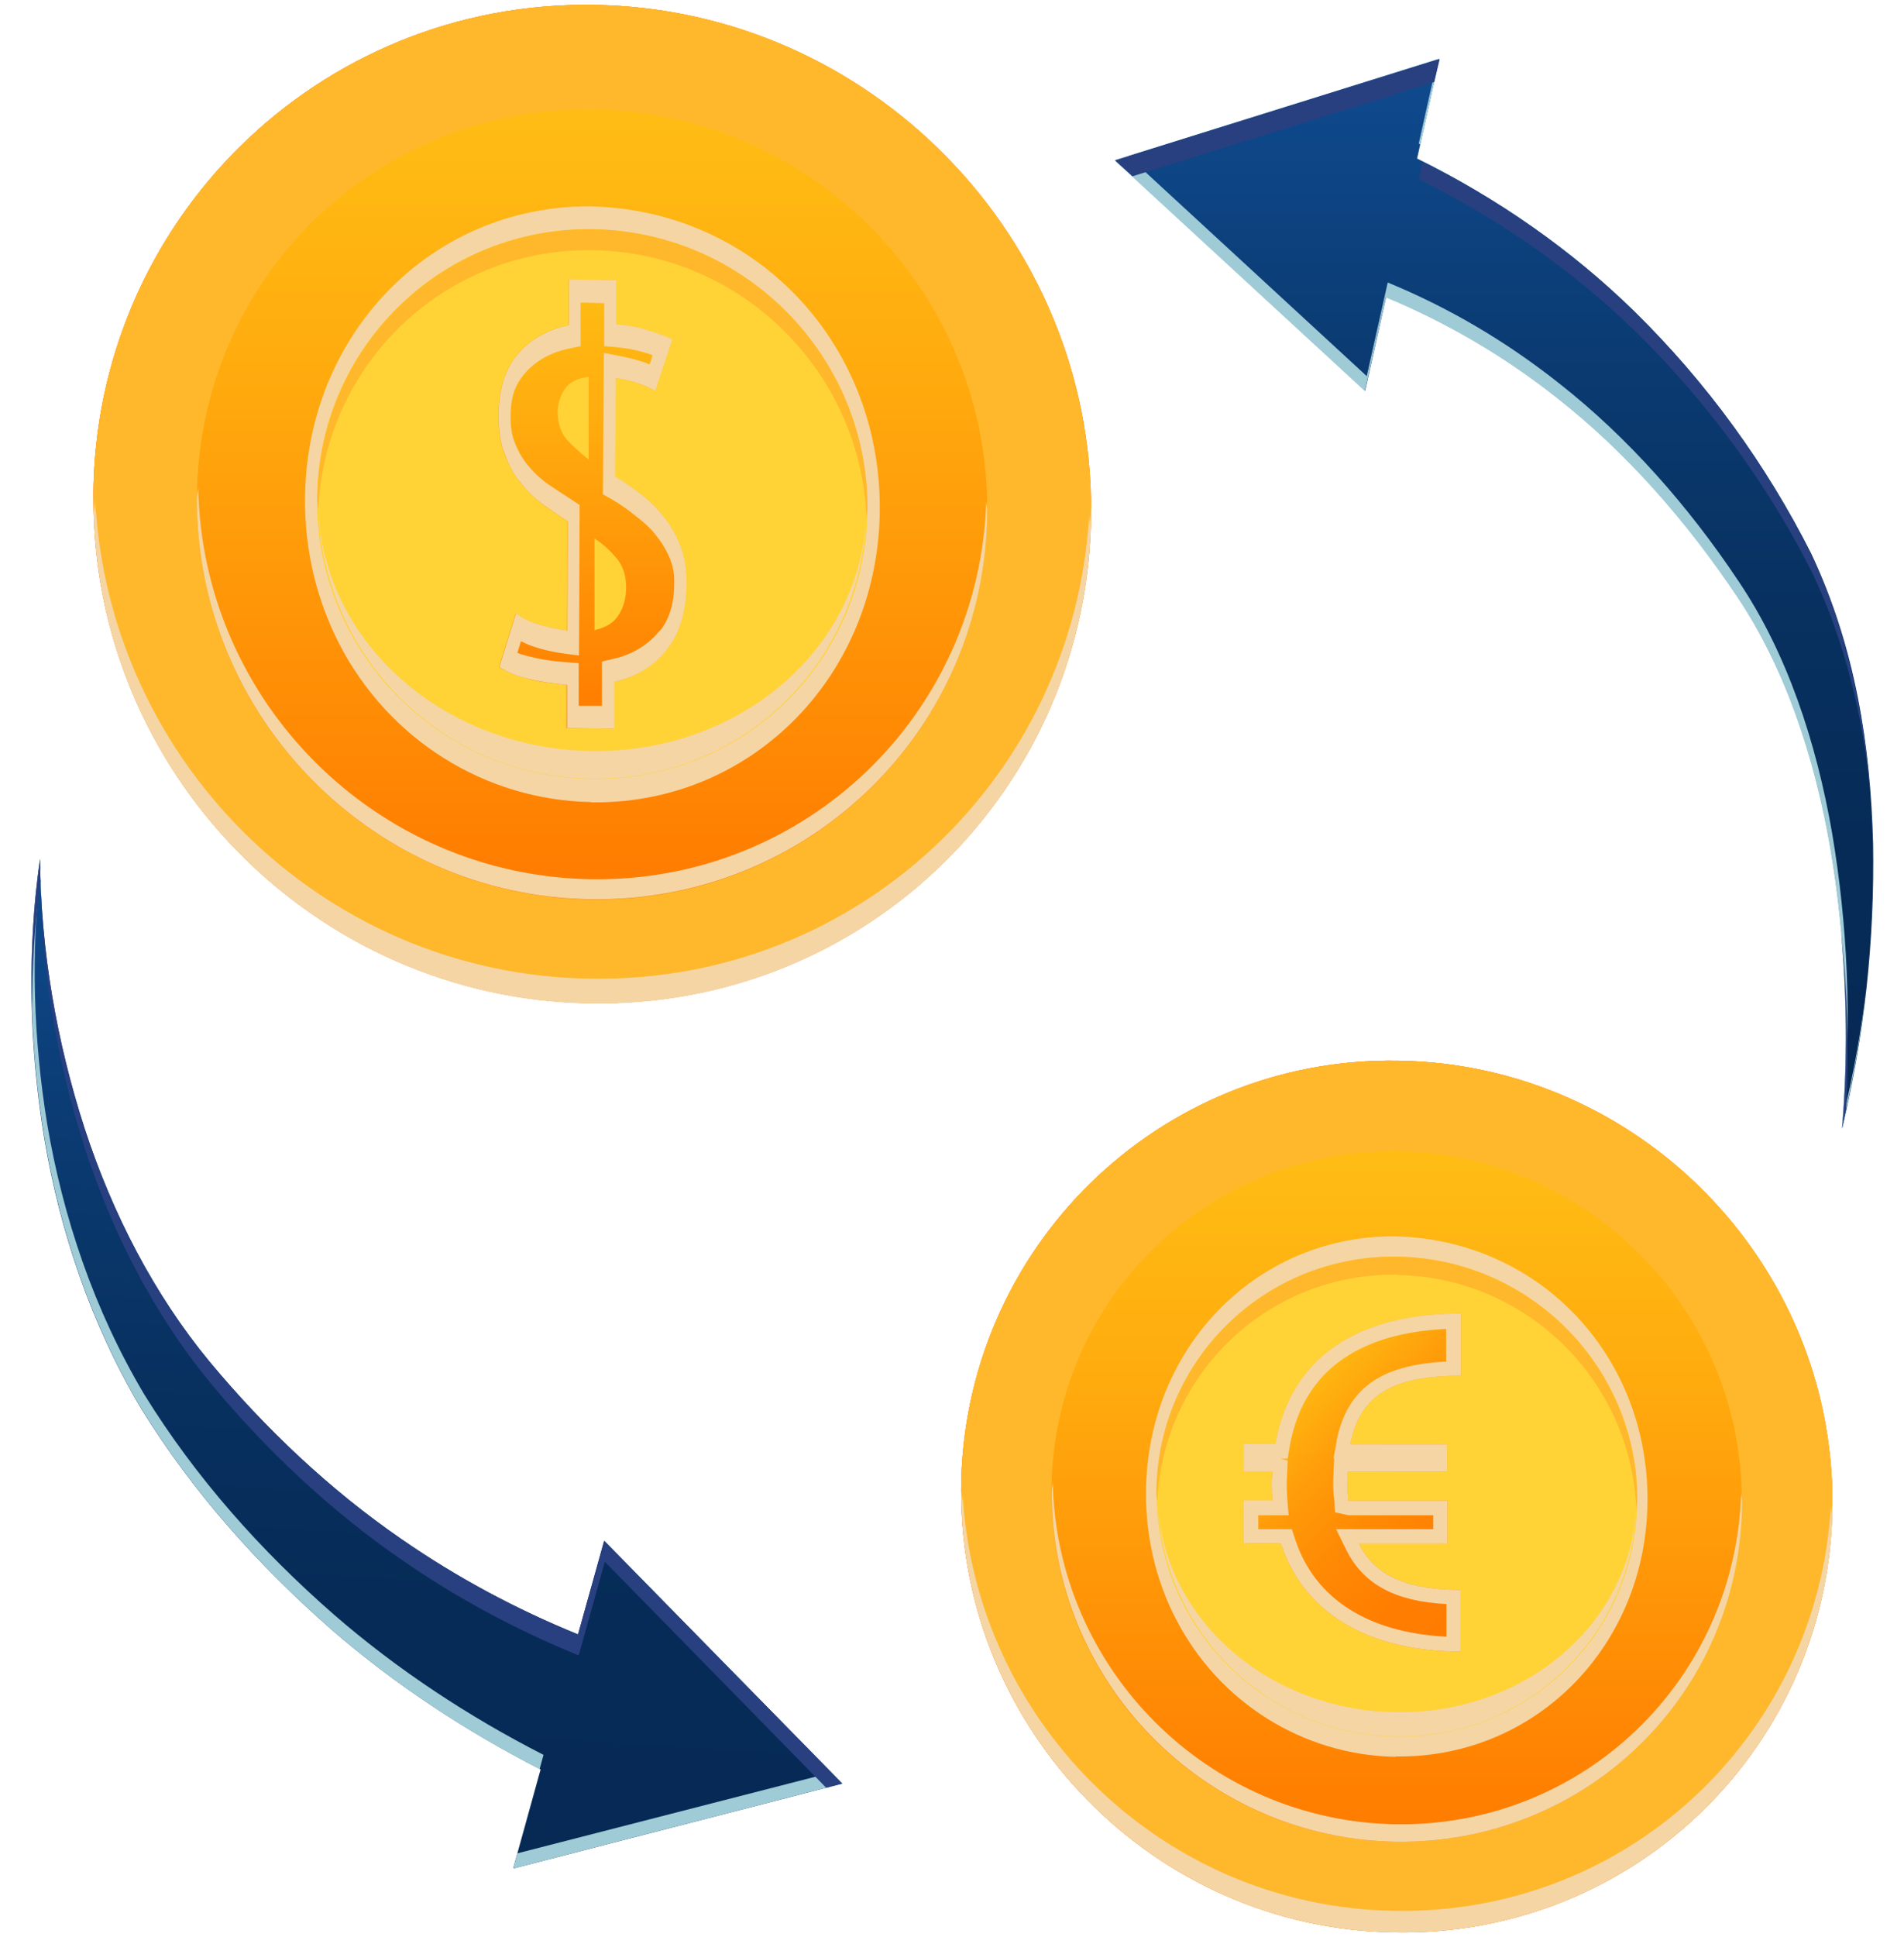
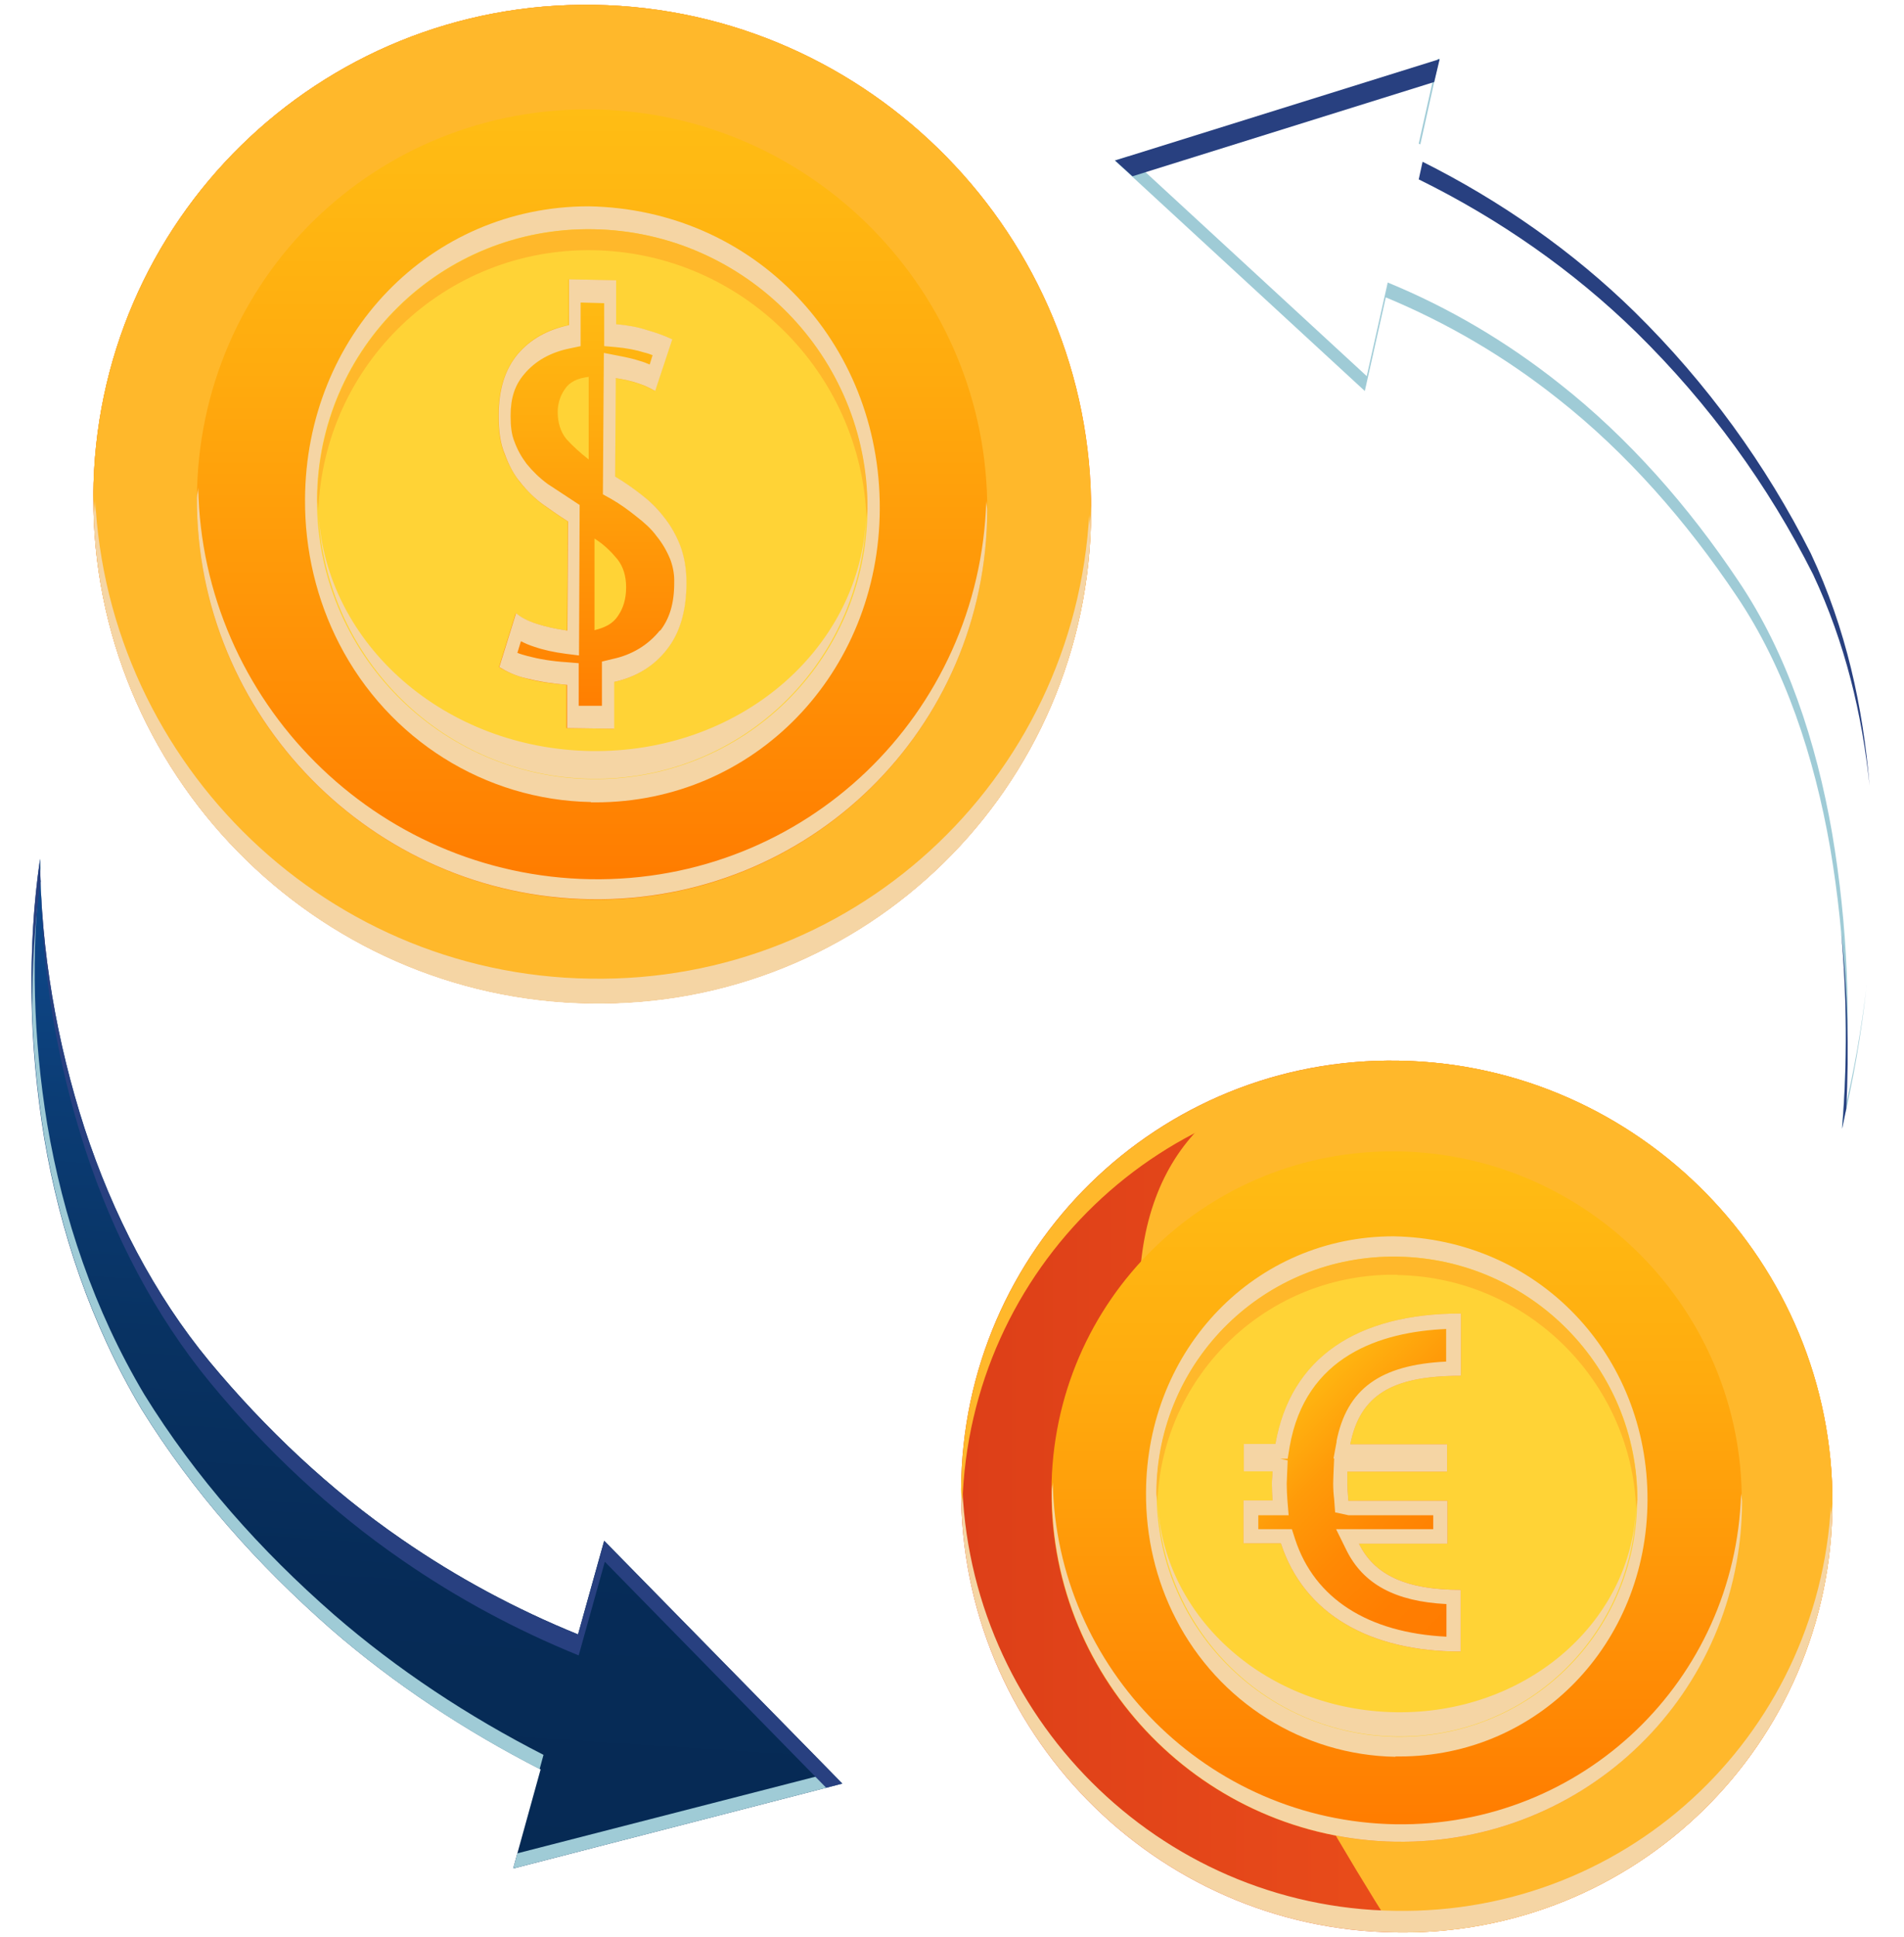
<svg xmlns="http://www.w3.org/2000/svg" width="59" height="60" viewBox="0 0 59 60" fill="none">
  <path d="M18.422 0.15C9.882 0.01 2.932 6.84 2.892 15.36C2.852 23.91 9.742 30.94 18.282 31.07C26.822 31.22 33.772 24.41 33.812 15.86C33.852 7.33 26.952 0.29 18.422 0.15Z" fill="url(#paint0_linear_983_5513)" />
  <g style="mix-blend-mode:screen">
    <path d="M33.812 15.86C33.772 24.41 26.822 31.21 18.282 31.07C9.752 30.94 2.852 23.91 2.892 15.36C2.932 6.84 9.882 0.01 18.422 0.15C26.962 0.29 33.852 7.33 33.812 15.86Z" fill="#FFB82B" />
  </g>
  <g style="mix-blend-mode:multiply">
    <path d="M18.282 30.31C9.882 30.19 3.112 23.37 2.932 15C2.932 15.13 2.892 15.24 2.892 15.37C2.852 23.92 9.742 30.95 18.282 31.08C26.822 31.23 33.772 24.42 33.812 15.87C33.812 15.73 33.782 15.61 33.772 15.47C33.542 23.85 26.692 30.46 18.282 30.31Z" fill="#F5D5A4" />
  </g>
  <g style="mix-blend-mode:screen">
    <path d="M18.422 1.04C26.792 1.18 33.542 7.96 33.762 16.26C33.762 16.12 33.802 15.99 33.802 15.86C33.852 7.33 26.952 0.29 18.422 0.15C9.882 0.01 2.932 6.84 2.892 15.36C2.892 15.53 2.932 15.68 2.942 15.86C3.192 7.53 10.032 0.9 18.422 1.04Z" fill="#FFB82B" />
  </g>
  <path d="M30.592 15.81C30.562 22.59 25.062 27.97 18.292 27.86C11.532 27.75 6.072 22.19 6.102 15.43C6.132 8.65 11.642 3.28 18.402 3.39C25.172 3.49 30.622 9.06 30.592 15.81Z" fill="url(#paint1_linear_983_5513)" />
  <g style="mix-blend-mode:multiply">
    <path d="M18.302 27.23C11.642 27.12 6.262 21.72 6.142 15.1C6.142 15.21 6.102 15.31 6.102 15.42C6.072 22.18 11.532 27.75 18.292 27.85C25.062 27.96 30.572 22.58 30.592 15.8C30.592 15.7 30.562 15.6 30.562 15.51C30.362 22.13 24.952 27.34 18.302 27.23Z" fill="#F5D5A4" />
  </g>
  <g style="mix-blend-mode:multiply">
    <path d="M18.312 24.84C15.032 24.78 12.042 22.91 10.512 19.94C9.812 18.58 9.442 17.04 9.452 15.47C9.472 10.38 13.332 6.39 18.242 6.39C23.382 6.48 27.282 10.6 27.262 15.76C27.242 20.86 23.372 24.85 18.452 24.85H18.312V24.84Z" fill="#F5D5A4" />
  </g>
  <path d="M26.882 15.75C26.862 20.46 23.032 24.2 18.312 24.13C13.602 24.05 9.802 20.19 9.822 15.47C9.842 10.78 13.682 7.01 18.382 7.1C23.092 7.18 26.892 11.05 26.872 15.75H26.882Z" fill="#FFD336" />
  <g style="mix-blend-mode:multiply">
    <path d="M26.832 16.18C26.832 16.18 26.832 16.15 26.832 16.14C26.572 20.18 22.862 23.33 18.312 23.26C13.782 23.19 10.112 19.96 9.872 15.92V15.94C10.102 20.44 13.772 24.05 18.312 24.12C22.872 24.19 26.592 20.67 26.832 16.17V16.18Z" fill="#F5D5A4" />
  </g>
  <g style="mix-blend-mode:screen">
    <path d="M18.392 7.75C22.982 7.83 26.681 11.52 26.852 16.06C26.852 15.95 26.881 15.86 26.881 15.75C26.901 11.05 23.102 7.18 18.392 7.1C13.691 7.02 9.852 10.78 9.832 15.47C9.832 15.59 9.862 15.7 9.862 15.82C10.041 11.27 13.791 7.67 18.392 7.75Z" fill="#FFB82B" />
  </g>
  <path d="M17.562 21.21C17.072 21.17 16.652 21.11 16.302 21.01C15.952 20.92 15.672 20.79 15.462 20.66L15.982 18.99C16.132 19.12 16.342 19.23 16.622 19.32C16.902 19.41 17.212 19.48 17.572 19.53L17.592 16.15C17.332 15.99 17.072 15.8 16.812 15.62C16.562 15.43 16.332 15.2 16.122 14.95C15.922 14.69 15.752 14.4 15.632 14.06C15.492 13.74 15.442 13.34 15.442 12.87C15.442 12.06 15.642 11.45 16.032 10.97C16.432 10.5 16.952 10.2 17.612 10.07V8.65L19.082 8.68V10.04C19.432 10.07 19.752 10.13 20.032 10.22C20.312 10.3 20.572 10.39 20.822 10.51L20.292 12.11C20.152 12.03 19.972 11.94 19.762 11.87C19.552 11.81 19.332 11.75 19.072 11.71L19.052 14.76C19.322 14.92 19.582 15.1 19.852 15.31C20.102 15.5 20.352 15.71 20.552 16C20.762 16.24 20.932 16.55 21.062 16.88C21.192 17.21 21.262 17.59 21.262 18.05C21.262 18.93 21.052 19.63 20.652 20.12C20.252 20.62 19.702 20.98 19.022 21.12V22.57L17.552 22.55V21.21H17.562ZM18.262 11.67C17.882 11.71 17.632 11.84 17.492 12.07C17.352 12.27 17.282 12.52 17.282 12.76C17.282 13.09 17.372 13.38 17.552 13.6C17.742 13.81 17.972 14.02 18.242 14.23V11.68L18.262 11.67ZM18.412 19.52C18.742 19.44 18.992 19.32 19.152 19.07C19.312 18.84 19.402 18.55 19.402 18.19C19.402 17.84 19.312 17.55 19.132 17.32C18.942 17.09 18.712 16.86 18.422 16.68V19.51L18.412 19.52Z" fill="url(#paint2_linear_983_5513)" />
  <g style="mix-blend-mode:multiply">
    <path d="M21.072 16.88C20.942 16.55 20.762 16.24 20.562 16C20.352 15.72 20.112 15.5 19.862 15.31C19.592 15.1 19.332 14.92 19.062 14.76L19.082 11.71C19.332 11.75 19.562 11.8 19.772 11.87C19.992 11.94 20.162 12.03 20.302 12.11L20.832 10.51C20.582 10.39 20.322 10.3 20.042 10.22C19.772 10.13 19.442 10.07 19.092 10.04V8.68L17.632 8.65V10.07C16.972 10.21 16.442 10.5 16.042 10.97C15.652 11.44 15.452 12.06 15.452 12.87C15.452 13.34 15.502 13.74 15.642 14.06C15.762 14.4 15.922 14.7 16.132 14.95C16.332 15.2 16.562 15.43 16.822 15.62C17.082 15.8 17.342 15.99 17.602 16.15L17.582 19.53C17.222 19.48 16.912 19.41 16.632 19.32C16.352 19.23 16.142 19.12 15.992 18.99L15.472 20.66C15.682 20.79 15.962 20.93 16.312 21.01C16.662 21.1 17.082 21.17 17.572 21.21V22.55L19.032 22.57V21.12C19.722 20.97 20.272 20.62 20.662 20.12C21.062 19.62 21.272 18.93 21.272 18.05C21.272 17.6 21.202 17.22 21.072 16.88ZM20.452 19.52C20.092 19.97 19.592 20.28 18.982 20.41L18.652 20.49V21.86H17.932V20.54L17.572 20.51C17.092 20.48 16.692 20.41 16.352 20.32C16.242 20.29 16.132 20.26 16.032 20.22L16.142 19.86C16.262 19.92 16.392 19.98 16.552 20.03C16.842 20.13 17.162 20.2 17.542 20.25L17.942 20.3L17.962 15.64C17.962 15.64 17.212 15.15 16.972 14.99C16.712 14.8 16.502 14.59 16.322 14.37C16.162 14.16 16.032 13.93 15.942 13.68C15.852 13.46 15.822 13.21 15.822 12.88C15.822 12.33 15.952 11.93 16.242 11.59C16.582 11.18 17.062 10.91 17.662 10.79L17.992 10.72V9.37L18.722 9.39V10.72L19.072 10.75C19.412 10.78 19.722 10.84 19.972 10.92C20.062 10.94 20.142 10.97 20.222 11L20.132 11.29C20.042 11.25 19.942 11.21 19.832 11.18C19.622 11.11 19.382 11.06 19.122 11.01L18.712 10.93L18.682 15.31L18.952 15.46C19.212 15.61 19.462 15.79 19.712 15.99C19.982 16.2 20.182 16.38 20.342 16.6C20.522 16.82 20.662 17.06 20.772 17.33C20.852 17.55 20.902 17.78 20.892 18.06C20.892 18.7 20.742 19.17 20.452 19.54V19.52Z" fill="#F5D5A4" />
  </g>
  <path d="M43.342 32.85C35.892 32.72 29.822 38.69 29.782 46.13C29.752 53.6 35.772 59.74 43.222 59.85C50.682 59.98 56.752 54.03 56.782 46.57C56.812 39.12 50.792 32.97 43.342 32.85Z" fill="url(#paint3_linear_983_5513)" />
  <g style="mix-blend-mode:screen">
-     <path d="M56.782 46.57C56.752 54.03 50.672 59.98 43.222 59.85C35.772 59.74 29.752 53.6 29.782 46.13C29.822 38.69 35.892 32.72 43.342 32.85C50.802 32.97 56.822 39.12 56.782 46.57Z" fill="#FFB82B" />
+     <path d="M56.782 46.57C56.752 54.03 50.672 59.98 43.222 59.85C29.822 38.69 35.892 32.72 43.342 32.85C50.802 32.97 56.822 39.12 56.782 46.57Z" fill="#FFB82B" />
  </g>
  <g style="mix-blend-mode:multiply">
    <path d="M43.222 59.18C35.892 59.08 29.972 53.12 29.812 45.81C29.812 45.92 29.782 46.02 29.782 46.13C29.752 53.6 35.772 59.74 43.222 59.85C50.682 59.98 56.752 54.03 56.782 46.57C56.782 46.45 56.752 46.34 56.752 46.22C56.552 53.54 50.572 59.31 43.222 59.18Z" fill="#F5D5A4" />
  </g>
  <g style="mix-blend-mode:screen">
    <path d="M43.342 33.63C50.652 33.75 56.542 39.67 56.742 46.92C56.742 46.8 56.782 46.69 56.782 46.57C56.812 39.12 50.792 32.97 43.342 32.85C35.892 32.72 29.822 38.69 29.782 46.13C29.782 46.28 29.822 46.41 29.822 46.56C30.042 39.29 36.012 33.5 43.342 33.62V33.63Z" fill="#FFB82B" />
  </g>
  <path d="M53.972 46.52C53.952 52.44 49.142 57.14 43.232 57.04C37.322 56.94 32.552 52.09 32.582 46.18C32.602 40.26 37.422 35.57 43.322 35.66C49.232 35.75 54.002 40.61 53.972 46.51V46.52Z" fill="url(#paint4_linear_983_5513)" />
  <g style="mix-blend-mode:multiply">
    <path d="M43.242 56.5C37.422 56.4 32.732 51.69 32.622 45.9C32.622 45.99 32.592 46.08 32.592 46.18C32.562 52.08 37.332 56.94 43.242 57.04C49.152 57.13 53.962 52.44 53.982 46.52C53.982 46.43 53.962 46.35 53.952 46.26C53.772 52.04 49.052 56.59 43.242 56.5Z" fill="#F5D5A4" />
  </g>
  <g style="mix-blend-mode:multiply">
    <path d="M43.242 54.41C40.372 54.36 37.762 52.72 36.432 50.13C35.822 48.95 35.502 47.6 35.512 46.22C35.532 41.77 38.902 38.29 43.182 38.29C47.672 38.37 51.072 41.96 51.052 46.47C51.032 50.92 47.652 54.4 43.362 54.4H43.242V54.41Z" fill="#F5D5A4" />
  </g>
  <path d="M50.732 46.47C50.712 50.59 47.362 53.85 43.252 53.79C39.142 53.72 35.822 50.35 35.842 46.23C35.852 42.13 39.212 38.85 43.322 38.92C47.432 38.99 50.752 42.37 50.742 46.47H50.732Z" fill="#FFD336" />
  <g style="mix-blend-mode:multiply">
    <path d="M50.692 46.85V46.81C50.462 50.34 47.222 53.09 43.252 53.03C39.292 52.97 36.092 50.15 35.882 46.62V46.63C36.082 50.56 39.282 53.72 43.252 53.78C47.242 53.84 50.472 50.77 50.692 46.84V46.85Z" fill="#F5D5A4" />
  </g>
  <g style="mix-blend-mode:screen">
    <path d="M43.312 39.49C47.322 39.56 50.552 42.78 50.702 46.74C50.702 46.65 50.732 46.56 50.732 46.47C50.752 42.36 47.432 38.99 43.312 38.92C39.202 38.85 35.852 42.13 35.832 46.23C35.832 46.33 35.862 46.43 35.862 46.53C36.022 42.56 39.292 39.41 43.312 39.48V39.49Z" fill="#FFB82B" />
  </g>
  <path d="M45.272 42.59V40.68C42.062 40.68 39.992 42.04 39.522 44.72H38.542V45.57H39.432C39.432 45.69 39.412 45.81 39.412 45.94C39.412 46.12 39.422 46.3 39.432 46.47H38.532V47.8H39.692C40.402 49.98 42.432 51.15 45.262 51.15V49.24C43.592 49.24 42.592 48.79 42.112 47.81H44.852V46.48H41.782C41.772 46.31 41.752 46.14 41.752 45.95C41.752 45.82 41.752 45.7 41.752 45.58H44.842V44.73H41.842C42.142 43.21 43.132 42.61 45.252 42.61L45.272 42.59Z" fill="url(#paint5_linear_983_5513)" />
  <g style="mix-blend-mode:multiply">
    <path d="M45.272 42.59V40.68C42.062 40.68 39.992 42.04 39.522 44.72H38.542V45.57H39.432C39.432 45.69 39.412 45.81 39.412 45.94C39.412 46.12 39.422 46.3 39.432 46.47H38.532V47.8H39.692C40.402 49.98 42.432 51.15 45.262 51.15V49.24C43.592 49.24 42.592 48.79 42.112 47.81H44.852V46.48H41.782C41.772 46.31 41.752 46.14 41.752 45.95C41.752 45.82 41.752 45.7 41.752 45.58H44.842V44.73H41.842C42.142 43.21 43.132 42.61 45.252 42.61L45.272 42.59ZM41.422 44.63L41.322 45.17H41.342C41.342 45.17 41.312 45.8 41.312 45.94C41.312 46.11 41.322 46.27 41.342 46.43L41.372 46.84L41.792 46.93H44.412V47.36H41.402L41.722 48.01C42.242 49.06 43.232 49.6 44.822 49.68V50.69C42.392 50.57 40.732 49.51 40.132 47.67L40.032 47.36H38.992V46.93H39.932L39.892 46.45C39.882 46.29 39.872 46.12 39.872 45.95L39.902 45.23L39.672 45.18H39.902L39.962 44.81C40.452 41.99 42.782 41.25 44.812 41.16V42.17C42.762 42.27 41.732 43.02 41.412 44.65L41.422 44.63Z" fill="#F5D5A4" />
  </g>
-   <path d="M58.042 26.13C57.962 23.13 57.502 20.06 56.122 17.14C54.732 14.39 52.902 11.86 50.652 9.65C48.702 7.74 46.392 6.13 43.912 4.91L44.602 1.82L34.552 4.96L42.302 12.1L42.952 9.2C44.852 9.99 46.632 11.03 48.272 12.33C50.412 14.01 52.272 16.14 53.822 18.45C55.322 20.67 56.232 23.43 56.722 26.25C57.202 29.08 57.332 32.03 57.082 34.95C57.772 32.09 58.092 29.12 58.042 26.12V26.13Z" fill="url(#paint6_linear_983_5513)" />
  <g style="mix-blend-mode:multiply">
    <path d="M44.012 4.47L44.602 1.82H44.552L43.962 4.45C43.972 4.45 43.992 4.46 44.002 4.47H44.012Z" fill="#9FCBD6" />
    <path d="M57.842 30.52C57.682 31.86 57.452 33.2 57.132 34.5C57.382 31.58 57.252 28.63 56.772 25.8C56.282 22.98 55.372 20.22 53.872 18C52.332 15.69 50.462 13.56 48.322 11.88C46.682 10.58 44.902 9.53 43.002 8.75L42.352 11.65L34.962 4.84L34.542 4.97L42.292 12.11L42.942 9.21C44.842 10 46.622 11.04 48.262 12.34C50.402 14.02 52.262 16.15 53.812 18.46C55.312 20.68 56.222 23.44 56.712 26.26C57.192 29.09 57.322 32.04 57.072 34.96C57.422 33.5 57.682 32.02 57.842 30.51V30.52Z" fill="#9FCBD6" />
  </g>
  <g style="mix-blend-mode:screen">
    <path d="M43.972 5.56C46.452 6.78 48.762 8.39 50.712 10.3C52.962 12.51 54.792 15.03 56.182 17.79C57.182 19.92 57.702 22.13 57.932 24.33C57.732 21.91 57.212 19.48 56.112 17.14C54.722 14.39 52.892 11.86 50.642 9.65C48.742 7.79 46.502 6.22 44.082 5.01L43.962 5.56H43.972Z" fill="#284080" />
    <path d="M57.212 34.34C57.302 32.5 57.252 30.66 57.052 28.86C57.232 30.87 57.252 32.92 57.082 34.96C57.132 34.75 57.162 34.55 57.212 34.34Z" fill="#284080" />
    <path d="M44.442 2.54L44.612 1.83L34.552 4.97L35.092 5.46L44.442 2.54Z" fill="#284080" />
  </g>
  <path d="M26.102 55.24L18.722 47.72L17.912 50.62C15.992 49.84 14.162 48.86 12.442 47.67C10.232 46.15 8.212 44.24 6.492 42.17C4.782 40.1 3.492 37.61 2.622 34.95C1.762 32.29 1.262 29.46 1.242 26.6C0.832 29.44 0.902 32.37 1.372 35.26C1.862 38.15 2.822 41.02 4.382 43.64C5.982 46.22 7.982 48.46 10.262 50.46C12.222 52.16 14.422 53.61 16.752 54.8L15.902 57.87L26.102 55.24Z" fill="url(#paint7_linear_983_5513)" />
  <g style="mix-blend-mode:multiply">
    <path d="M16.032 57.4L15.902 57.87L26.102 55.24L25.762 54.9L16.032 57.4Z" fill="#9FCBD6" />
    <path d="M16.842 54.35C14.512 53.16 12.312 51.71 10.352 50.01C8.062 48.01 6.062 45.76 4.472 43.19C2.912 40.57 1.952 37.7 1.462 34.81C1.032 32.17 0.952 29.5 1.262 26.89C1.262 26.8 1.252 26.7 1.252 26.61C0.842 29.45 0.912 32.38 1.382 35.27C1.872 38.16 2.832 41.03 4.392 43.65C5.992 46.23 7.992 48.47 10.272 50.47C12.222 52.16 14.412 53.61 16.722 54.79L16.842 54.35Z" fill="#9FCBD6" />
  </g>
  <g style="mix-blend-mode:screen">
    <path d="M1.262 27.25C1.282 30.11 1.782 32.94 2.642 35.6C3.512 38.26 4.802 40.74 6.512 42.82C8.232 44.9 10.252 46.8 12.462 48.32C14.182 49.51 16.012 50.49 17.932 51.27L18.742 48.37L25.602 55.37L26.102 55.24L18.722 47.72L17.912 50.62C15.992 49.84 14.162 48.86 12.442 47.67C10.232 46.15 8.212 44.24 6.492 42.17C4.782 40.1 3.492 37.61 2.622 34.95C1.762 32.29 1.262 29.46 1.242 26.6C1.012 28.16 0.942 29.74 1.002 31.33C0.992 29.96 1.072 28.6 1.262 27.25Z" fill="#284080" />
  </g>
  <defs>
    <linearGradient id="paint0_linear_983_5513" x1="2.892" y1="15.61" x2="33.812" y2="15.61" gradientUnits="userSpaceOnUse">
      <stop stop-color="#DD3F18" />
      <stop offset="0.42" stop-color="#E74A1A" />
      <stop offset="1" stop-color="#FD6120" />
    </linearGradient>
    <linearGradient id="paint1_linear_983_5513" x1="18.352" y1="27.86" x2="18.352" y2="3.38" gradientUnits="userSpaceOnUse">
      <stop stop-color="#FF7B00" />
      <stop offset="0.02" stop-color="#FF7C00" />
      <stop offset="0.67" stop-color="#FFAB0E" />
      <stop offset="1" stop-color="#FFBD14" />
    </linearGradient>
    <linearGradient id="paint2_linear_983_5513" x1="18.362" y1="22.57" x2="18.362" y2="8.64" gradientUnits="userSpaceOnUse">
      <stop stop-color="#FF7B00" />
      <stop offset="0.02" stop-color="#FF7C00" />
      <stop offset="0.67" stop-color="#FFAB0E" />
      <stop offset="1" stop-color="#FFBD14" />
    </linearGradient>
    <linearGradient id="paint3_linear_983_5513" x1="29.782" y1="46.35" x2="56.782" y2="46.35" gradientUnits="userSpaceOnUse">
      <stop stop-color="#DD3F18" />
      <stop offset="0.42" stop-color="#E74A1A" />
      <stop offset="1" stop-color="#FD6120" />
    </linearGradient>
    <linearGradient id="paint4_linear_983_5513" x1="43.282" y1="57.05" x2="43.282" y2="35.67" gradientUnits="userSpaceOnUse">
      <stop stop-color="#FF7B00" />
      <stop offset="0.02" stop-color="#FF7C00" />
      <stop offset="0.67" stop-color="#FFAB0E" />
      <stop offset="1" stop-color="#FFBD14" />
    </linearGradient>
    <linearGradient id="paint5_linear_983_5513" x1="40.312" y1="42.64" x2="47.042" y2="49.36" gradientUnits="userSpaceOnUse">
      <stop stop-color="#FFBD14" />
      <stop offset="0.05" stop-color="#FFB511" />
      <stop offset="0.27" stop-color="#FF9B09" />
      <stop offset="0.5" stop-color="#FF8904" />
      <stop offset="0.74" stop-color="#FF7E01" />
      <stop offset="1" stop-color="#FF7B00" />
    </linearGradient>
    <linearGradient id="paint6_linear_983_5513" x1="46.302" y1="34.96" x2="46.302" y2="1.83" gradientUnits="userSpaceOnUse">
      <stop stop-color="#062A54" />
      <stop offset="0.27" stop-color="#062B57" />
      <stop offset="0.52" stop-color="#083262" />
      <stop offset="0.75" stop-color="#0B3C74" />
      <stop offset="0.98" stop-color="#0F4A8E" />
      <stop offset="1" stop-color="#104C91" />
    </linearGradient>
    <linearGradient id="paint7_linear_983_5513" x1="12.547" y1="57.656" x2="14.495" y2="27.459" gradientUnits="userSpaceOnUse">
      <stop stop-color="#062A54" />
      <stop offset="0.27" stop-color="#062B57" />
      <stop offset="0.52" stop-color="#083262" />
      <stop offset="0.75" stop-color="#0B3C74" />
      <stop offset="0.98" stop-color="#0F4A8E" />
      <stop offset="1" stop-color="#104C91" />
    </linearGradient>
  </defs>
</svg>